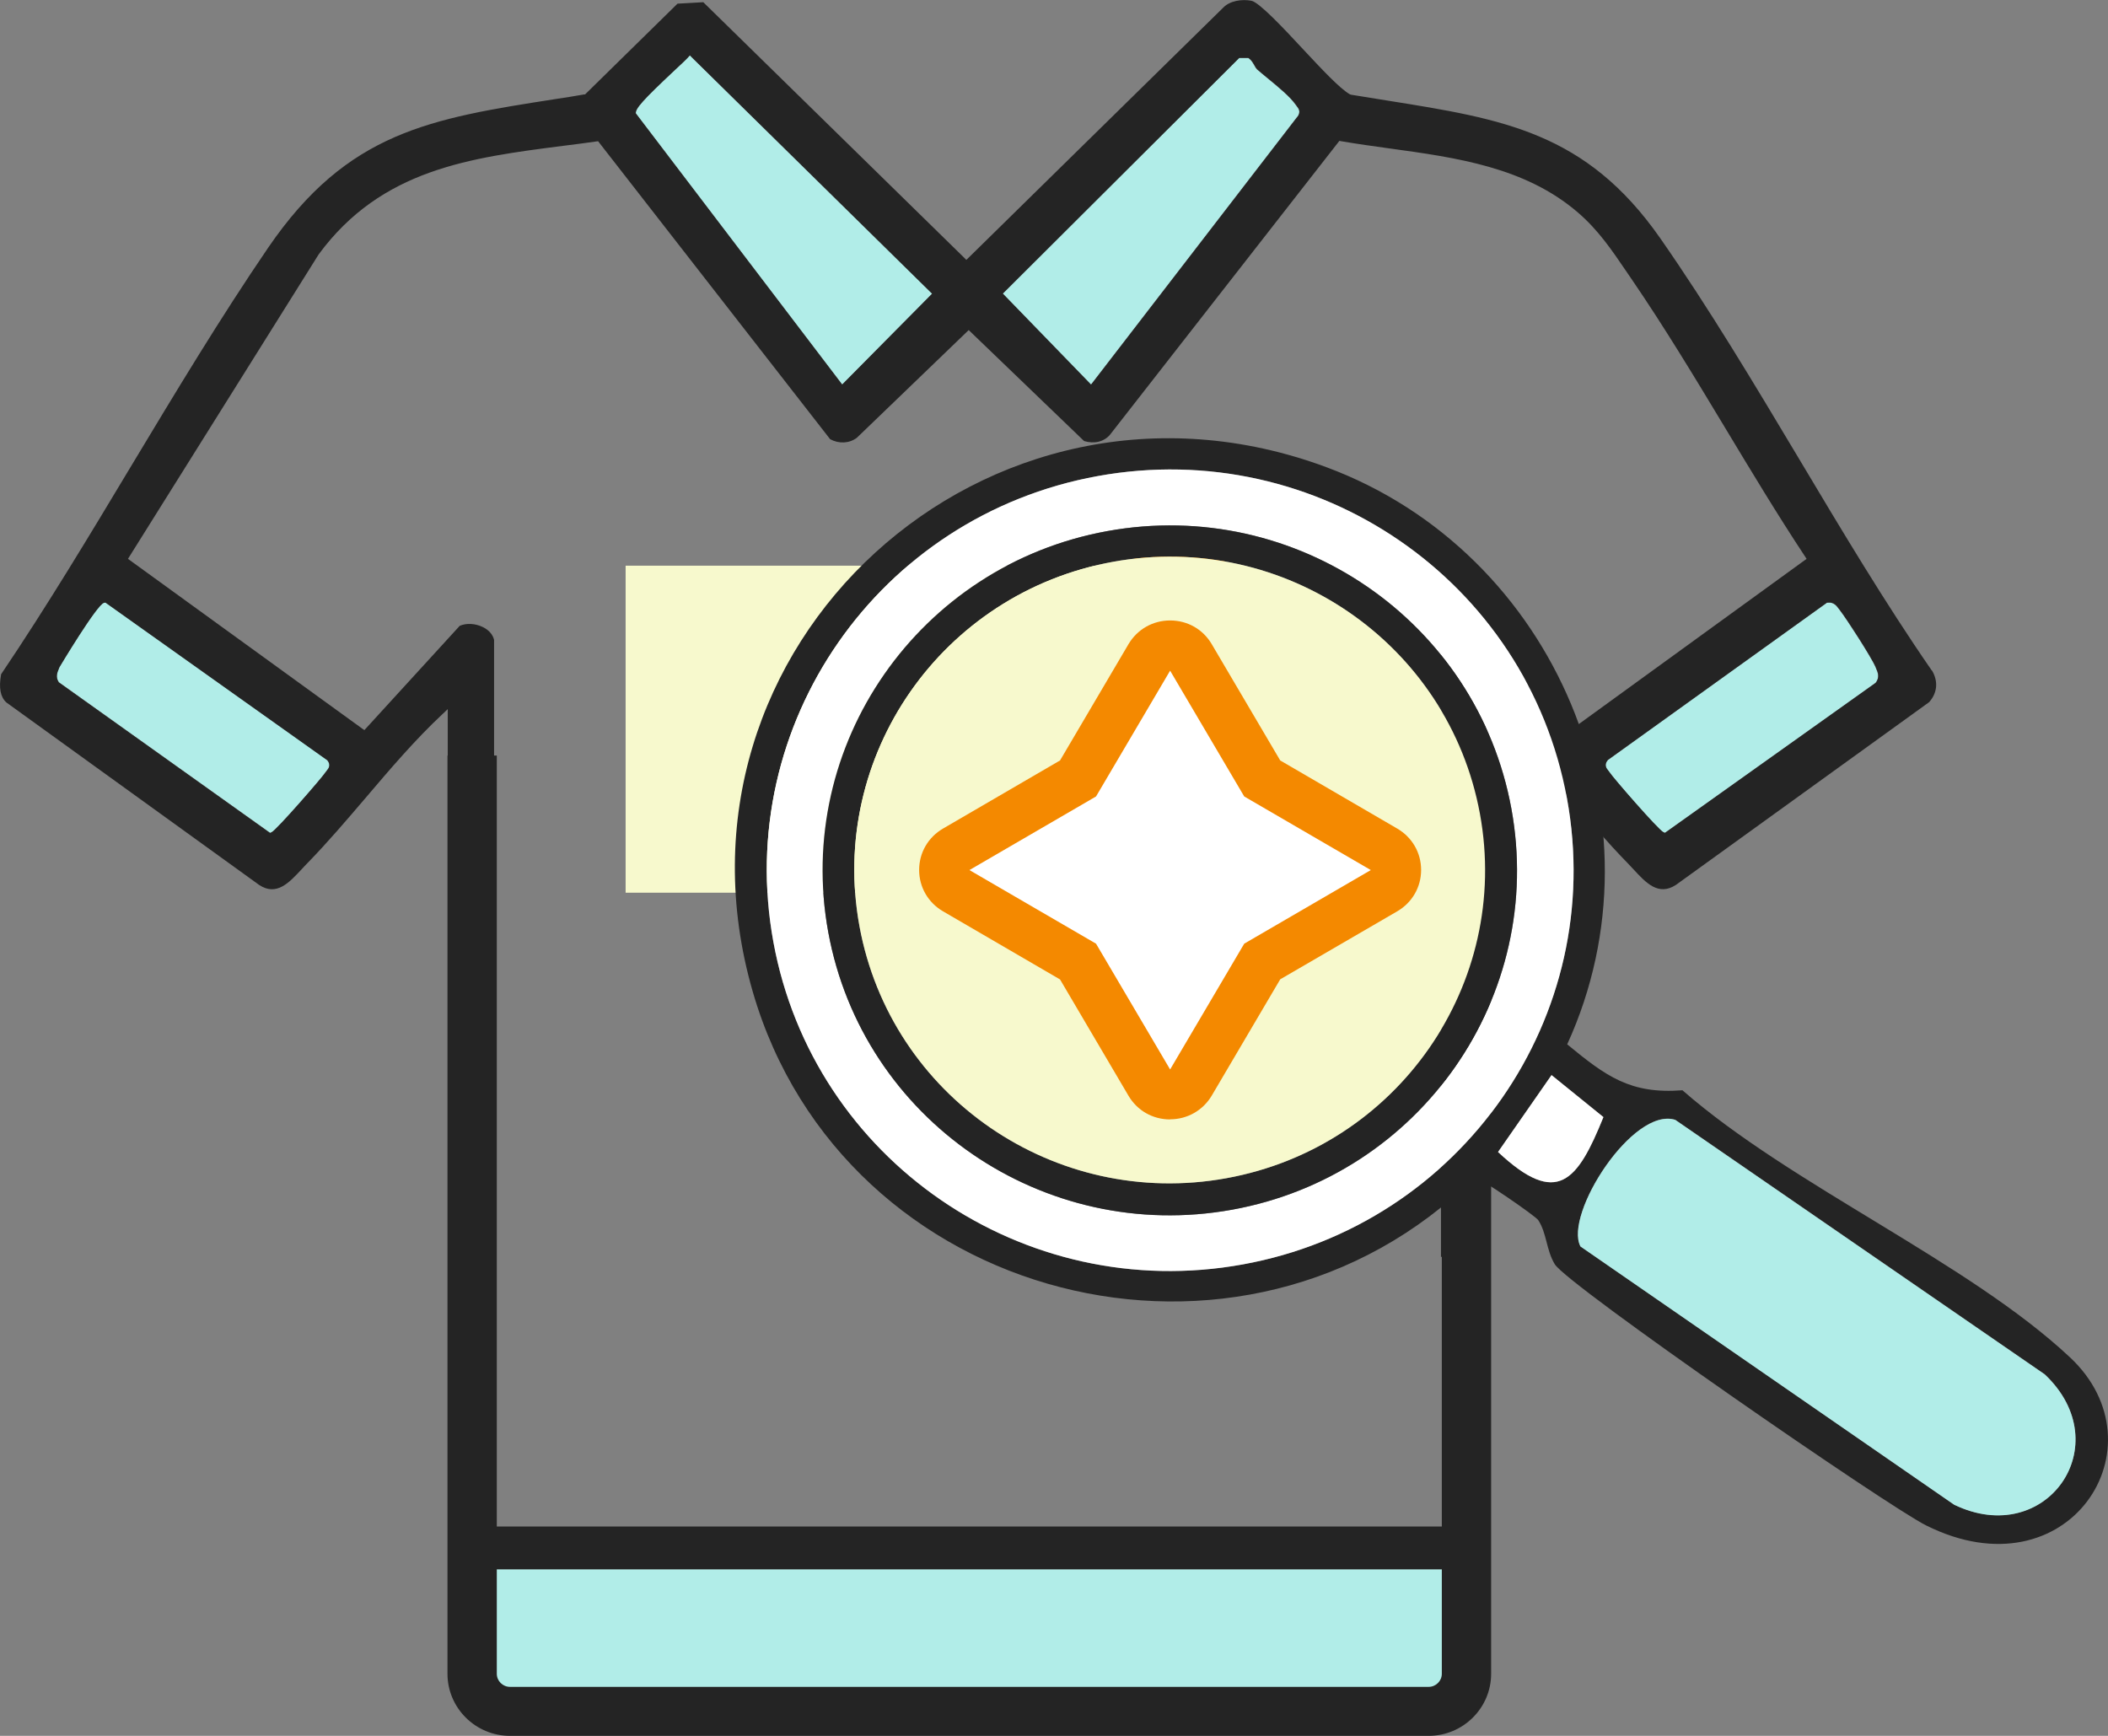
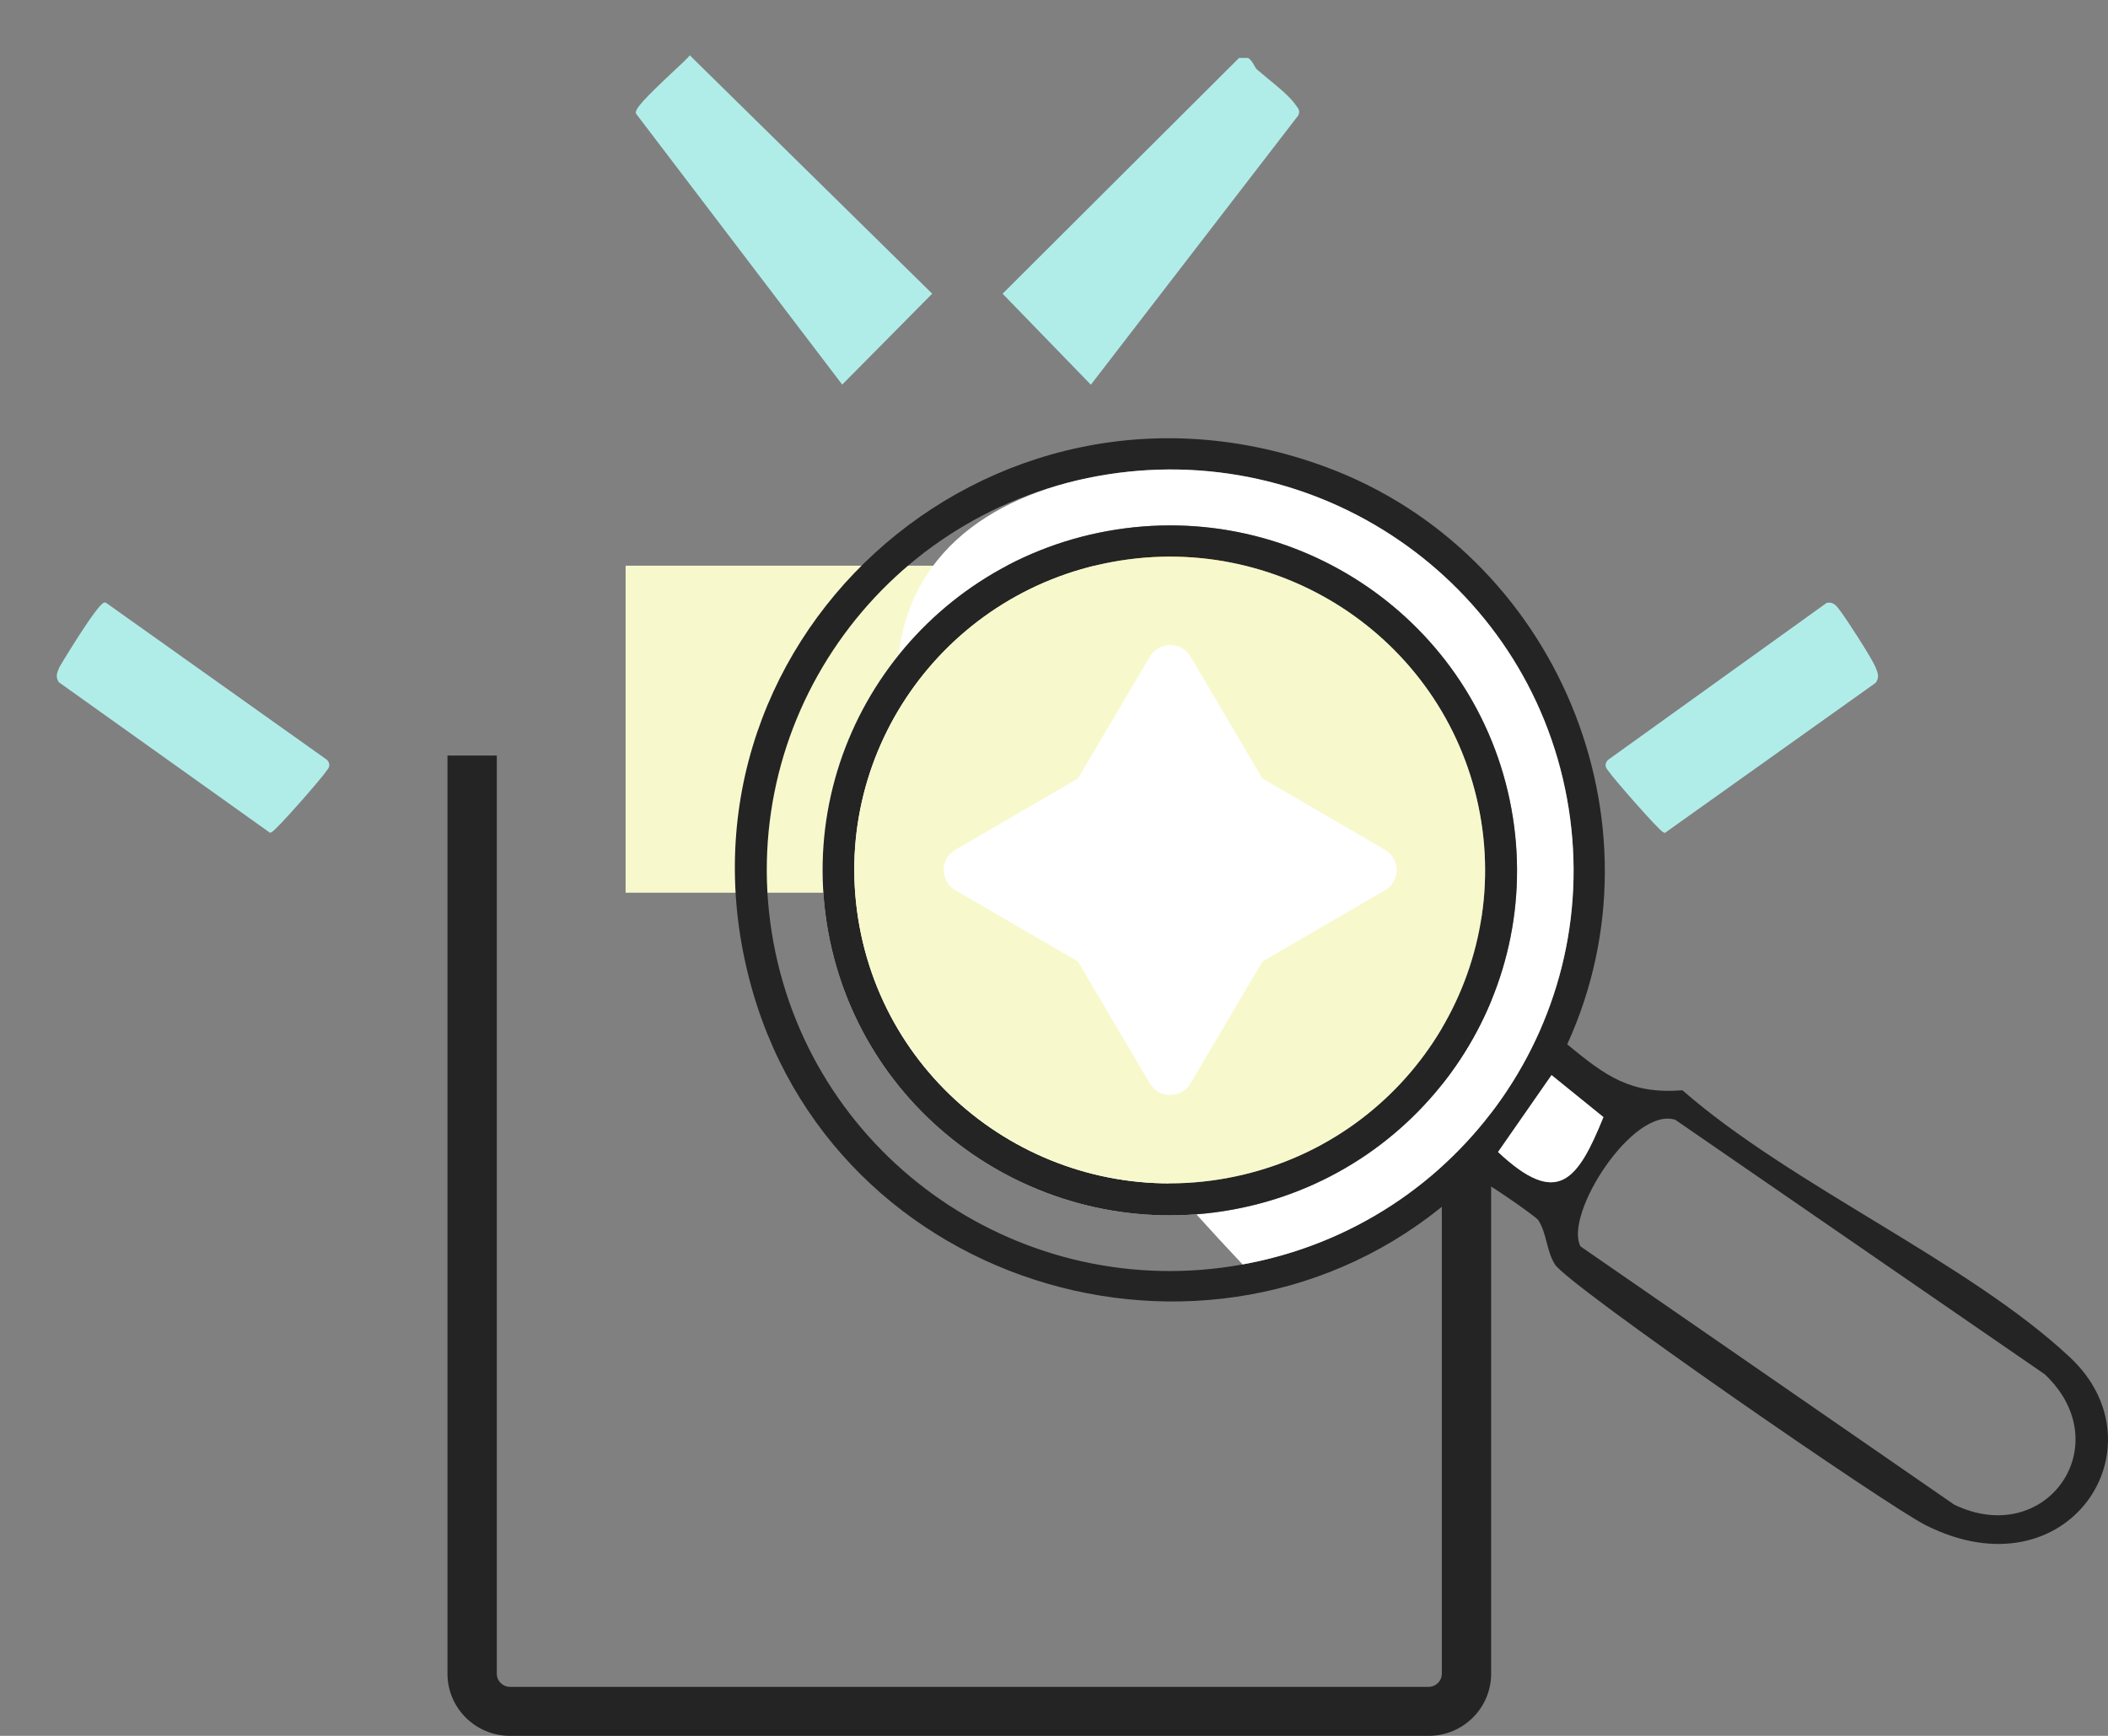
<svg xmlns="http://www.w3.org/2000/svg" width="119" height="98" viewBox="0 0 119 98" fill="none">
  <rect x="0" y="0" width="119" height="98" fill="#808080" stroke="none" />
  <g clip-path="url(#clip0_419_3783)">
    <path d="M5.95 34.013L5.873 34.026C5.484 34.102 3.368 37.629 3.354 37.663L3.319 37.753C3.229 37.961 3.118 38.21 3.319 38.514L15.247 47.019L15.338 46.977C15.616 46.853 18.198 43.887 18.386 43.582C18.407 43.555 18.427 43.527 18.448 43.499C18.539 43.389 18.706 43.188 18.469 42.905L5.95 34.006V34.013Z" fill="#B1EDE8" />
    <path d="M73.237 6.597C73.439 6.313 73.3 6.126 73.203 6.009C73.189 5.988 73.168 5.967 73.154 5.94C72.834 5.469 72.166 4.923 71.574 4.439C71.337 4.246 71.122 4.066 70.948 3.914C70.899 3.865 70.85 3.782 70.802 3.692C70.725 3.561 70.648 3.409 70.502 3.305L70.454 3.271H69.946L56.723 16.457L56.598 16.581L61.581 21.719L73.223 6.603L73.237 6.597Z" fill="#B1EDE8" />
-     <path d="M82.792 88.596H26.653V95.407H82.792V88.596Z" fill="#B1EDE8" />
    <path d="M52.624 16.581L39.075 3.257L38.943 3.125L38.818 3.264C38.706 3.388 38.407 3.665 38.066 3.983C36.298 5.642 35.853 6.14 35.895 6.403L47.544 21.712L52.624 16.581Z" fill="#B1EDE8" />
    <path d="M105.875 37.664C105.659 37.145 104.24 34.946 103.85 34.441L103.801 34.379C103.676 34.213 103.509 33.992 103.182 34.027H103.133L90.76 42.912C90.523 43.195 90.69 43.396 90.781 43.506C90.802 43.534 90.823 43.562 90.843 43.589C91.031 43.887 93.613 46.853 93.891 46.984L93.982 47.026L105.868 38.562L105.91 38.514C106.105 38.217 105.993 37.961 105.91 37.754L105.875 37.664Z" fill="#B1EDE8" />
    <path d="M71.135 95.407H46.8C46.779 96.216 46.737 97.025 46.674 97.834H71.483C71.358 97.025 71.233 96.216 71.129 95.407H71.135Z" fill="#242424" />
-     <path d="M82.653 86.598C82.653 86.453 82.674 86.321 82.695 86.183H25.721C25.756 86.992 25.804 87.794 25.867 88.596H82.785C82.729 87.932 82.66 87.269 82.653 86.598Z" fill="#242424" />
-     <path d="M109.049 37.85C106.397 34.013 103.927 29.871 101.533 25.86C99.049 21.705 96.481 17.404 93.718 13.442C89.543 7.468 84.852 6.721 78.359 5.684C77.677 5.573 76.975 5.463 76.258 5.345L76.202 5.324C75.631 4.999 74.608 3.9 73.53 2.745C72.444 1.577 71.087 0.131 70.642 0.042C70.127 -0.055 69.431 0.028 69.041 0.443L54.552 14.673L54.427 14.548L39.702 0.125L38.247 0.207L33.028 5.331H32.972C32.436 5.428 31.907 5.511 31.393 5.587C24.301 6.693 19.618 7.426 15.136 13.988C12.436 17.943 9.889 22.182 7.426 26.275C5.073 30.196 2.638 34.248 0.063 38.065C-0.076 38.839 0.021 39.344 0.355 39.655L14.635 49.965C15.609 50.601 16.305 49.854 17.043 49.059C17.147 48.941 17.259 48.831 17.363 48.72C18.504 47.551 19.59 46.272 20.648 45.035C22.012 43.43 23.424 41.771 24.976 40.319L25.276 40.035V55.856C26.145 55.8 27.015 55.821 27.892 55.877V36.129C27.823 35.824 27.593 35.562 27.245 35.396C26.827 35.195 26.326 35.167 25.951 35.333L20.571 41.218L20.439 41.128L7.224 31.551L17.989 14.362C21.532 9.549 26.535 8.906 31.831 8.228C32.436 8.152 33.049 8.076 33.661 7.986L33.766 7.973L33.828 8.056L46.863 24.796C47.357 25.065 47.948 25.038 48.373 24.713L54.685 18.635L61.198 24.899C61.762 25.072 62.305 24.948 62.653 24.554L75.611 7.952L75.715 7.973C76.606 8.125 77.538 8.256 78.443 8.38C82.208 8.899 86.098 9.432 89.076 11.997C90.211 12.972 90.983 14.106 91.804 15.316L92.083 15.724C93.962 18.469 95.715 21.38 97.406 24.187C98.847 26.58 100.336 29.055 101.895 31.413L101.985 31.551L88.659 41.218L83.258 35.313C83.001 35.14 82.437 35.188 81.936 35.444C81.567 35.631 81.345 35.887 81.345 36.108V70.964C82.201 70.757 83.098 70.722 83.961 70.867V40.035L84.261 40.319C85.812 41.771 87.225 43.43 88.589 45.035C89.64 46.272 90.733 47.551 91.874 48.72C91.978 48.831 92.083 48.941 92.194 49.059C92.925 49.854 93.621 50.601 94.609 49.958L108.903 39.641C109.362 39.123 109.432 38.48 109.063 37.85H109.049ZM18.47 42.912C18.706 43.195 18.539 43.396 18.449 43.506C18.428 43.534 18.407 43.562 18.386 43.589C18.198 43.887 15.616 46.853 15.338 46.984L15.248 47.026L3.32 38.521C3.125 38.224 3.236 37.968 3.32 37.76L3.355 37.671C3.355 37.671 5.484 34.103 5.874 34.033L5.95 34.02L18.47 42.919V42.912ZM47.545 21.712L35.895 6.403C35.853 6.14 36.299 5.642 38.066 3.983C38.407 3.665 38.707 3.388 38.818 3.264L38.943 3.125L39.075 3.257L52.618 16.581L47.538 21.712H47.545ZM73.237 6.597L61.595 21.712L56.612 16.574L56.737 16.45L69.96 3.271H70.468L70.516 3.298C70.656 3.402 70.739 3.554 70.816 3.686C70.864 3.775 70.913 3.858 70.962 3.907C71.136 4.066 71.359 4.246 71.588 4.432C72.173 4.916 72.841 5.463 73.168 5.933C73.182 5.96 73.203 5.981 73.217 6.002C73.314 6.126 73.453 6.306 73.251 6.59L73.237 6.597ZM105.917 38.507L105.875 38.556L93.989 47.019L93.899 46.978C93.621 46.853 91.039 43.887 90.851 43.583C90.83 43.555 90.809 43.527 90.788 43.499C90.698 43.389 90.531 43.188 90.767 42.905L103.141 34.02H103.189C103.523 33.978 103.69 34.206 103.809 34.372L103.857 34.434C104.247 34.932 105.667 37.138 105.882 37.657L105.917 37.747C106.008 37.954 106.119 38.203 105.917 38.507Z" fill="#242424" />
    <path d="M64.921 50.4H35.317V31.938H65.408L62.249 37.304L56.195 41.584L62.861 46.908L64.921 50.4Z" fill="#F7F9CD" />
    <path d="M66.563 53.27C65.582 53.27 64.705 52.772 64.211 51.928L61.24 46.881L56.16 43.928C55.318 43.437 54.81 42.566 54.81 41.591C54.81 40.616 55.318 39.745 56.16 39.254L61.24 36.301L64.211 31.254C64.705 30.417 65.582 29.912 66.563 29.912C67.545 29.912 68.421 30.41 68.916 31.254L71.894 36.301L76.974 39.254C77.816 39.745 78.324 40.616 78.324 41.591C78.324 42.566 77.816 43.437 76.974 43.928L71.894 46.881L68.916 51.928C68.421 52.765 67.545 53.27 66.563 53.27ZM57.642 41.584L63.272 44.855L66.563 50.442L69.855 44.855L75.478 41.584L69.855 38.313L66.563 32.727L63.272 38.313L57.642 41.584ZM67.712 31.938L66.508 32.637L67.705 31.938H67.712Z" fill="#F48900" />
    <path d="M80.648 98H28.79C26.841 98 25.261 96.424 25.261 94.494V42.656H28.045V94.494C28.045 94.902 28.379 95.234 28.79 95.234H80.648C81.059 95.234 81.393 94.902 81.393 94.494V51.887H84.177V94.494C84.177 96.43 82.59 98 80.648 98Z" fill="#242424" />
    <path d="M42.492 55.98C36.869 36.509 55.742 19.257 74.886 26.379C87.844 31.198 94.219 46.39 88.471 58.96C90.649 60.751 92.027 61.782 94.977 61.553C101.115 66.926 111.115 71.248 116.857 76.634C122.222 81.661 116.766 90.131 108.735 86.121C106.529 85.021 88.464 72.534 87.768 71.372C87.281 70.563 87.322 69.623 86.835 68.883C86.682 68.648 83.467 66.435 83.251 66.47C70.175 79.407 47.579 73.578 42.492 55.98ZM61.971 26.877C49.597 29.124 41.4 40.907 43.661 53.194C45.923 65.488 57.781 73.633 70.147 71.386C82.521 69.139 90.718 57.356 88.457 45.069C86.195 32.775 74.337 24.63 61.971 26.877ZM84.567 65.038C87.921 68.184 89.055 66.67 90.517 63.068L87.587 60.696L84.567 65.038ZM89.215 70.362L110.315 84.945C115.514 87.455 119.64 81.557 115.43 77.588L94.574 63.22C92.18 62.459 88.29 68.544 89.215 70.356V70.362Z" fill="#242424" />
-     <path d="M61.971 26.877C74.344 24.63 86.202 32.775 88.457 45.069C90.719 57.363 82.521 69.146 70.147 71.386C57.774 73.633 45.916 65.488 43.661 53.194C41.4 40.9 49.597 29.117 61.971 26.877ZM62.52 29.982C51.873 31.911 44.816 42.054 46.758 52.634C48.7 63.213 58.909 70.224 69.556 68.295C80.203 66.366 87.26 56.222 85.318 45.643C83.377 35.064 73.168 28.052 62.52 29.982Z" fill="white" />
-     <path d="M89.215 70.362C88.29 68.551 92.18 62.466 94.574 63.227L115.43 77.595C119.64 81.564 115.514 87.462 110.315 84.952L89.215 70.369V70.362Z" fill="#B1EDE8" />
+     <path d="M61.971 26.877C74.344 24.63 86.202 32.775 88.457 45.069C90.719 57.363 82.521 69.146 70.147 71.386C41.4 40.9 49.597 29.117 61.971 26.877ZM62.52 29.982C51.873 31.911 44.816 42.054 46.758 52.634C48.7 63.213 58.909 70.224 69.556 68.295C80.203 66.366 87.26 56.222 85.318 45.643C83.377 35.064 73.168 28.052 62.52 29.982Z" fill="white" />
    <path d="M84.566 65.038L87.587 60.696L90.516 63.068C89.055 66.677 87.921 68.184 84.566 65.038Z" fill="white" />
    <path d="M62.52 29.982C73.168 28.052 83.376 35.064 85.318 45.643C87.26 56.222 80.203 66.366 69.556 68.295C58.908 70.224 48.7 63.213 46.758 52.634C44.816 42.054 51.873 31.911 62.52 29.982ZM62.833 31.717C53.16 33.473 46.751 42.684 48.519 52.295C50.286 61.906 59.556 68.274 69.229 66.518C78.902 64.762 85.311 55.552 83.543 45.94C81.776 36.329 72.506 29.961 62.833 31.717Z" fill="#242424" />
    <path d="M62.834 31.717C72.507 29.961 81.776 36.329 83.544 45.94C85.311 55.552 78.902 64.762 69.229 66.518C59.556 68.274 50.286 61.906 48.519 52.295C46.751 42.684 53.16 33.473 62.834 31.717Z" fill="#F7F9CD" />
    <path d="M67.211 37.076L71.261 43.949L78.178 47.973C79.062 48.485 79.062 49.75 78.178 50.262L71.261 54.286L67.211 61.159C66.696 62.037 65.422 62.037 64.907 61.159L60.857 54.286L53.94 50.262C53.056 49.75 53.056 48.485 53.94 47.973L60.857 43.949L64.907 37.076C65.422 36.198 66.696 36.198 67.211 37.076Z" fill="white" />
-     <path d="M66.055 63.199C65.074 63.199 64.197 62.701 63.703 61.858L59.841 55.296L53.237 51.451C52.395 50.96 51.887 50.089 51.887 49.114C51.887 48.139 52.395 47.268 53.237 46.777L59.841 42.932L63.703 36.371C64.197 35.534 65.074 35.029 66.055 35.029C67.037 35.029 67.913 35.527 68.407 36.371L72.27 42.932L78.874 46.777C79.716 47.268 80.224 48.139 80.224 49.114C80.224 50.089 79.716 50.96 78.874 51.451L72.27 55.289L68.407 61.851C67.913 62.687 67.03 63.192 66.055 63.192V63.199ZM54.726 49.121L61.873 53.277L66.055 60.378L70.238 53.277L77.385 49.121L70.238 44.965L66.055 37.864L61.873 44.965L54.726 49.121Z" fill="#F48900" />
  </g>
  <defs>
    <clipPath id="clip0_419_3783">
      <rect width="119" height="98" fill="white" />
    </clipPath>
  </defs>
</svg>